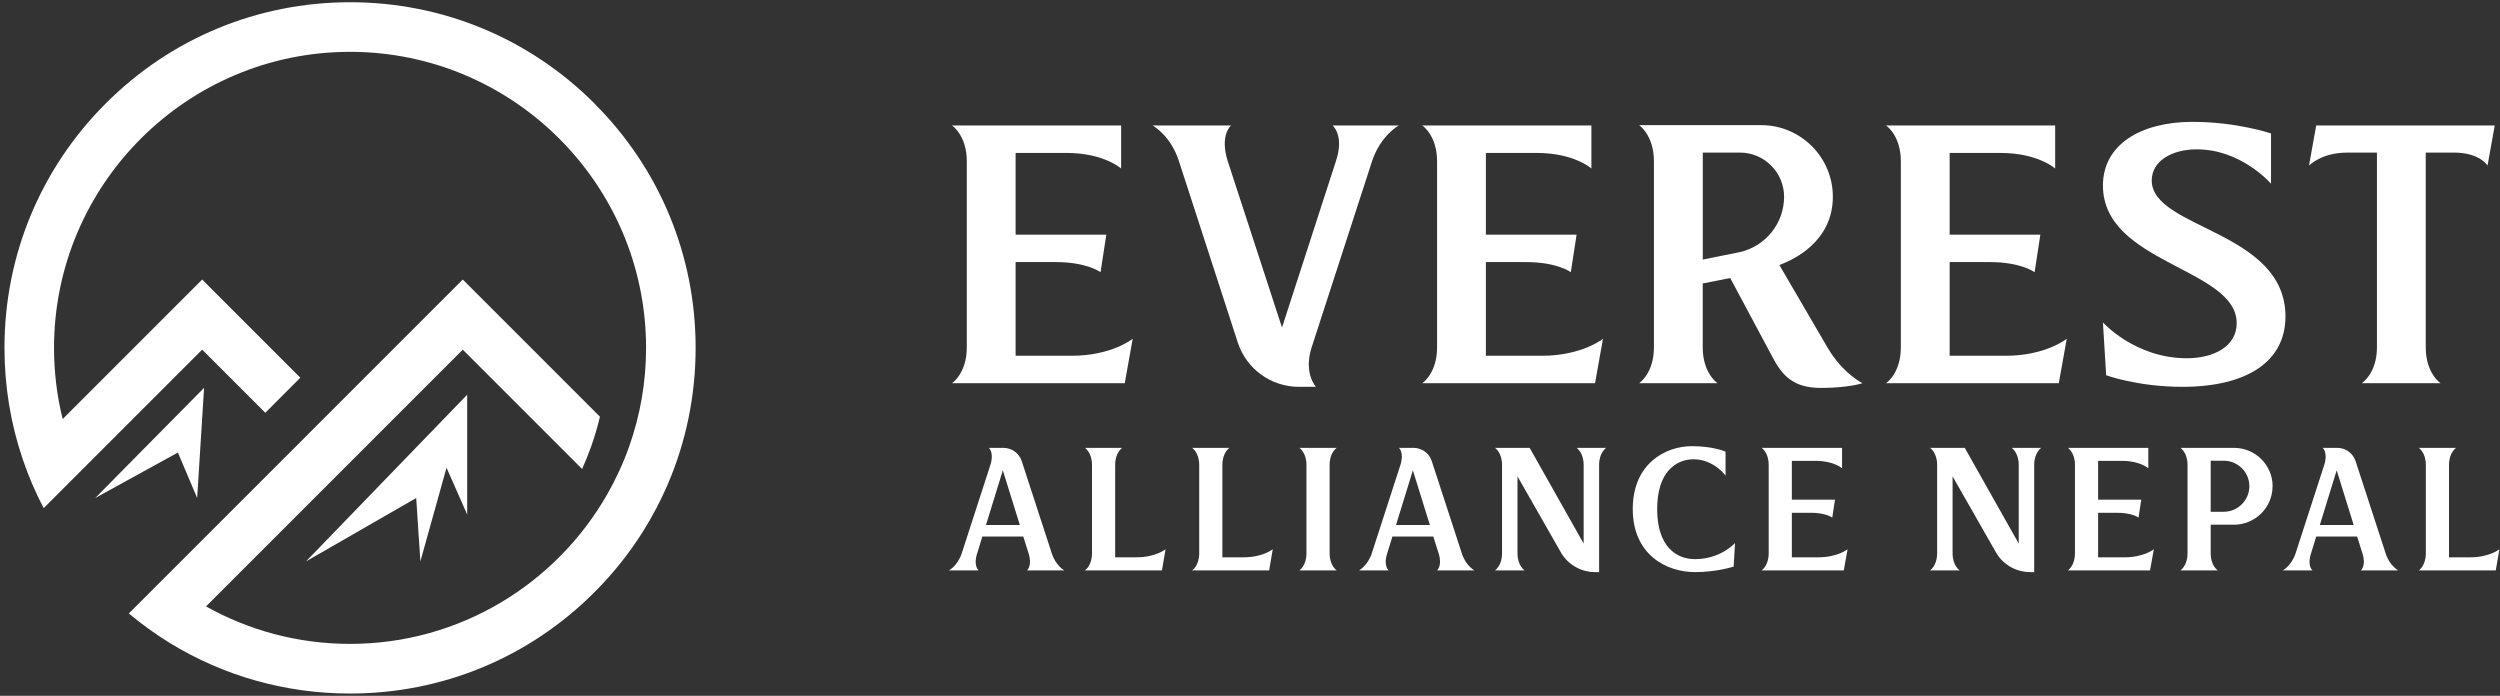
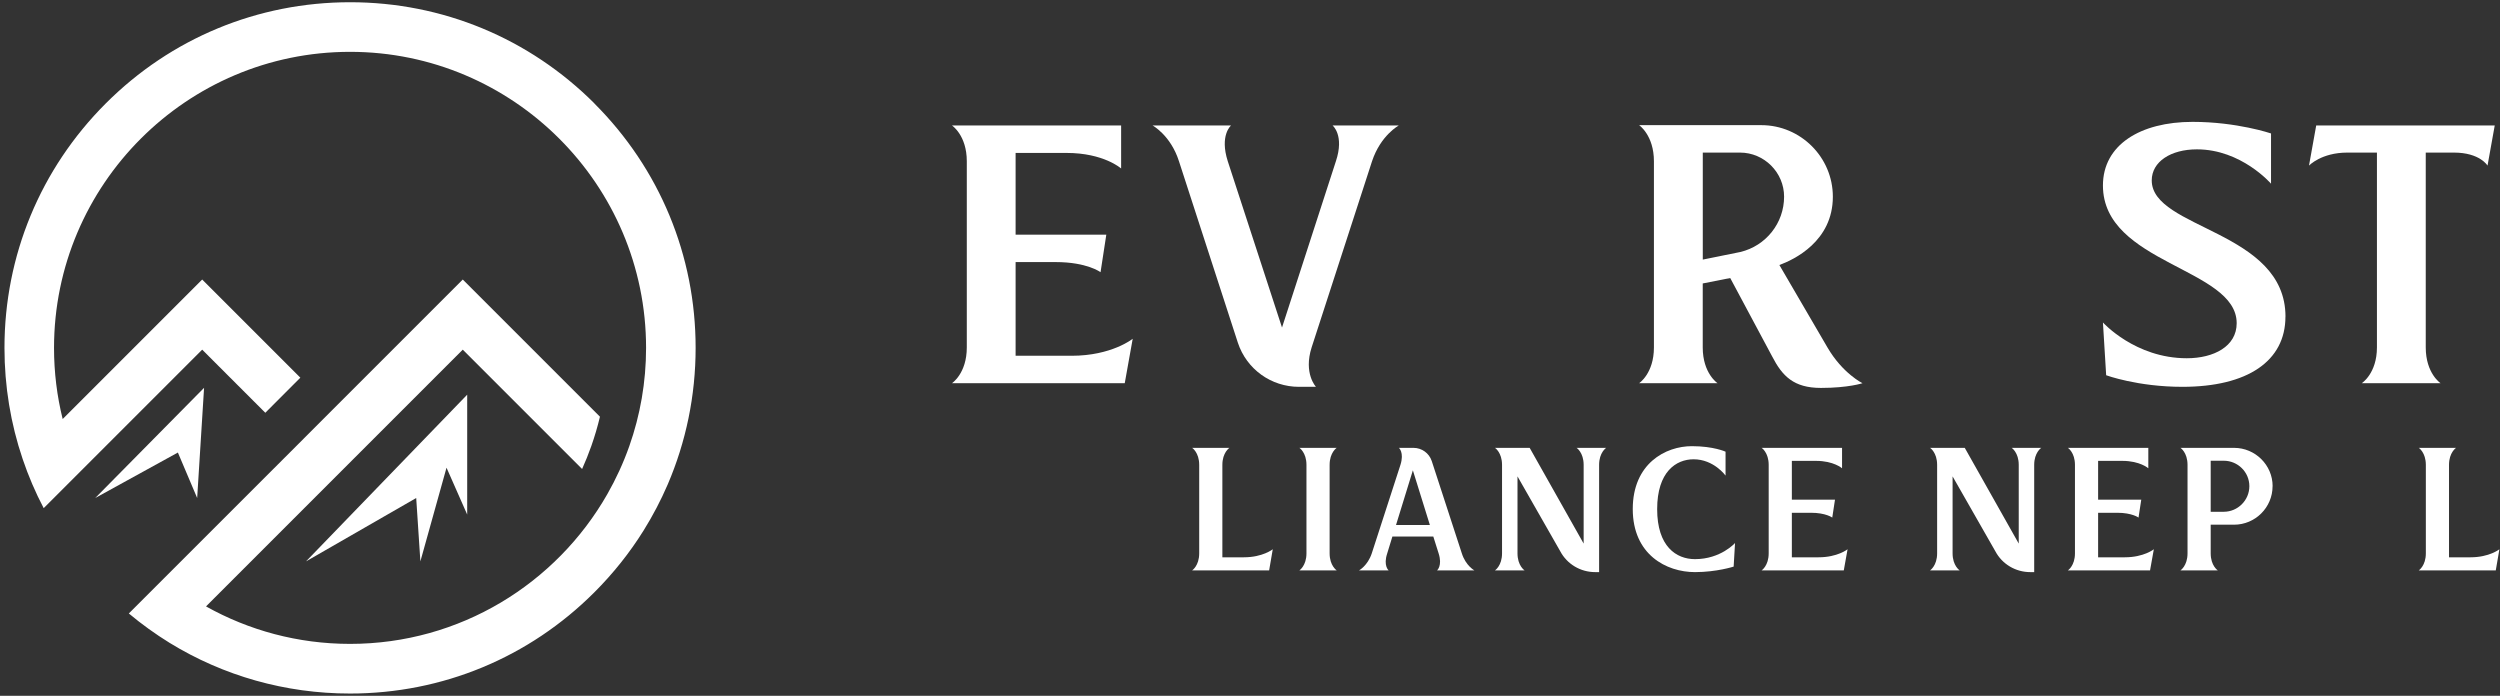
<svg xmlns="http://www.w3.org/2000/svg" width="503" height="140" viewBox="0 0 503 140" fill="none">
  <rect x="0" y="0" width="503" height="140" fill="#333333" stroke="none" />
  <path d="M215.61 71.58C223.68 71.58 227.9 68.16 227.9 68.16L226.3 77.1H191.54C191.54 77.1 194.52 75.14 194.52 69.9V32.45C194.52 27.21 191.54 25.25 191.54 25.25H225.57V33.9C225.57 33.9 222.08 30.77 214.59 30.77H204.34V47.21H222.59L221.43 54.77C221.43 54.77 218.74 52.73 212.41 52.73H204.34V71.57H215.61V71.58Z" fill="white" />
  <path d="M268.12 25.25H281.43C281.43 25.25 277.79 27.21 276.05 32.45L263.9 69.9C262.23 75.14 264.77 77.83 264.77 77.83H261.35C255.75 77.83 250.81 74.27 249.06 68.96L237.21 32.45C235.54 27.21 231.9 25.25 231.9 25.25H247.68C247.68 25.25 245.35 27.21 247.03 32.45L257.94 65.9L268.78 32.45C270.53 27.21 268.12 25.25 268.12 25.25Z" fill="white" />
-   <path d="M310.23 71.58C318.3 71.58 322.52 68.16 322.52 68.16L320.92 77.1H286.16C286.16 77.1 289.14 75.14 289.14 69.9V32.45C289.14 27.21 286.16 25.25 286.16 25.25H320.19V33.9C320.19 33.9 316.7 30.77 309.21 30.77H298.96V47.21H317.21L316.05 54.77C316.05 54.77 313.36 52.73 307.03 52.73H298.96V71.57H310.23V71.58Z" fill="white" />
  <path d="M374.74 77.1C374.74 77.1 371.9 78.05 366.38 78.05C360.86 78.05 358.6 75.65 356.56 71.72L348.12 55.94L342.59 57.03V69.9C342.59 75.14 345.57 77.1 345.57 77.1H329.79C329.79 77.1 332.77 75.14 332.77 69.9V32.45C332.77 27.21 329.79 25.18 329.79 25.18H354.37C362.3 25.18 368.77 31.65 368.77 39.58C368.77 48.53 360.99 52.23 358.01 53.32L367.68 69.9C370.73 75.14 374.73 77.1 374.73 77.1H374.74ZM342.6 30.7V52.23L350.16 50.7C355.32 49.46 358.96 44.88 358.96 39.57C358.96 34.7 354.96 30.7 350.09 30.7H342.6Z" fill="white" />
-   <path d="M403.54 71.58C411.61 71.58 415.83 68.16 415.83 68.16L414.23 77.1H379.47C379.47 77.1 382.45 75.14 382.45 69.9V32.45C382.45 27.21 379.47 25.25 379.47 25.25H413.5V33.9C413.5 33.9 410.01 30.77 402.52 30.77H392.27V47.21H410.52L409.36 54.77C409.36 54.77 406.67 52.73 400.34 52.73H392.27V71.57H403.54V71.58Z" fill="white" />
  <path d="M459.83 63.719C459.83 72.659 452.19 77.829 439.1 77.829C430.08 77.829 423.76 75.499 423.76 75.499L423.11 64.879C423.11 64.879 429.58 72.079 439.98 72.079C445.44 72.079 450.02 69.68 450.02 65.029C450.02 53.9 423.11 53.099 423.11 37.319C423.11 29.169 430.6 24.52 441.15 24.52C450.1 24.52 456.93 26.849 456.93 26.849V36.959C456.93 36.959 450.97 30.049 442.02 30.049C436.78 30.049 432.93 32.52 432.93 36.3C432.93 46.12 459.84 46.34 459.84 63.719H459.83Z" fill="white" />
  <path d="M501.94 25.25L500.49 33.32C500.49 33.32 498.96 30.7 493.73 30.7H488.06V69.9C488.06 75.14 491.04 77.1 491.04 77.1H475.19C475.19 77.1 478.24 75.14 478.24 69.9V30.7H472.28C467.04 30.7 464.57 33.32 464.57 33.32L466.02 25.25H501.95H501.94Z" fill="white" />
-   <path d="M206.95 111.339L205.88 107.949H197.65L196.61 111.339C195.78 113.829 196.89 114.759 196.89 114.759H190.94C190.94 114.759 192.67 113.829 193.5 111.339L199.27 93.529C200.06 91.039 198.96 90.109 198.96 90.109H201.9C203.56 90.109 205.05 91.179 205.57 92.769L211.62 111.339C212.41 113.829 214.14 114.759 214.14 114.759H206.64C206.64 114.759 207.75 113.829 206.95 111.339ZM205.19 105.629L201.77 94.629L198.38 105.629H205.19Z" fill="white" />
-   <path d="M228.7 112.129C232.5 112.129 234.51 110.509 234.51 110.509L233.78 114.759H218.29C218.29 114.759 219.71 113.829 219.71 111.339V93.529C219.71 91.039 218.29 90.109 218.29 90.109H225.79C225.79 90.109 224.37 91.039 224.37 93.529V112.129H228.69H228.7Z" fill="white" />
  <path d="M250.27 112.129C254.07 112.129 256.08 110.509 256.08 110.509L255.35 114.759H239.86C239.86 114.759 241.28 113.829 241.28 111.339V93.529C241.28 91.039 239.86 90.109 239.86 90.109H247.36C247.36 90.109 245.94 91.039 245.94 93.529V112.129H250.26H250.27Z" fill="white" />
  <path d="M267.52 93.529V111.339C267.52 113.829 268.94 114.759 268.94 114.759H261.44C261.44 114.759 262.86 113.829 262.86 111.339V93.529C262.86 91.039 261.44 90.109 261.44 90.109H268.94C268.94 90.109 267.52 91.039 267.52 93.529Z" fill="white" />
  <path d="M289.45 111.339L288.38 107.949H280.15L279.11 111.339C278.28 113.829 279.39 114.759 279.39 114.759H273.44C273.44 114.759 275.17 113.829 276 111.339L281.77 93.529C282.56 91.039 281.46 90.109 281.46 90.109H284.4C286.06 90.109 287.55 91.179 288.07 92.769L294.12 111.339C294.91 113.829 296.64 114.759 296.64 114.759H289.14C289.14 114.759 290.25 113.829 289.45 111.339ZM287.69 105.629L284.27 94.629L280.88 105.629H287.69Z" fill="white" />
  <path d="M323.16 90.109C323.16 90.109 321.74 91.039 321.74 93.529V115.109H320.95C318.01 115.109 315.31 113.519 313.93 110.929L305.32 95.849V111.339C305.32 113.829 306.74 114.759 306.74 114.759H300.79C300.79 114.759 302.21 113.829 302.21 111.339V93.529C302.21 91.039 300.79 90.109 300.79 90.109H307.77L318.63 109.369V93.529C318.63 91.039 317.21 90.109 317.21 90.109H323.16Z" fill="white" />
  <path d="M349.091 109.23L348.811 114C348.811 114 345.391 115.11 341.031 115.11C335.261 115.11 328.511 111.58 328.511 102.42C328.511 93.26 335.111 89.769 340.401 89.769C344.791 89.769 347.181 90.879 347.181 90.879V95.689C347.181 95.689 344.831 92.409 340.751 92.409C337.221 92.409 333.421 94.93 333.421 102.44C333.421 109.95 337.261 112.5 341.031 112.5C346.221 112.5 349.091 109.25 349.091 109.25V109.23Z" fill="white" />
  <path d="M365.89 112.129C369.73 112.129 371.73 110.509 371.73 110.509L370.97 114.759H354.44C354.44 114.759 355.86 113.829 355.86 111.339V93.529C355.86 91.039 354.44 90.109 354.44 90.109H370.62V94.219C370.62 94.219 368.96 92.729 365.4 92.729H360.52V100.539H369.2L368.65 104.139C368.65 104.139 367.37 103.169 364.36 103.169H360.52V112.129H365.88H365.89Z" fill="white" />
  <path d="M410.7 90.109C410.7 90.109 409.28 91.039 409.28 93.529V115.109H408.49C405.55 115.109 402.85 113.519 401.47 110.929L392.86 95.849V111.339C392.86 113.829 394.28 114.759 394.28 114.759H388.33C388.33 114.759 389.75 113.829 389.75 111.339V93.529C389.75 91.039 388.33 90.109 388.33 90.109H395.31L406.17 109.369V93.529C406.17 91.039 404.75 90.109 404.75 90.109H410.7Z" fill="white" />
  <path d="M427.511 112.129C431.351 112.129 433.351 110.509 433.351 110.509L432.591 114.759H416.061C416.061 114.759 417.481 113.829 417.481 111.339V93.529C417.481 91.039 416.061 90.109 416.061 90.109H432.241V94.219C432.241 94.219 430.581 92.729 427.021 92.729H422.141V100.539H430.821L430.271 104.139C430.271 104.139 428.991 103.169 425.981 103.169H422.141V112.129H427.501H427.511Z" fill="white" />
  <path d="M457.241 97.819C457.241 102.109 453.751 105.569 449.491 105.569H444.791V111.339C444.791 113.829 446.211 114.759 446.211 114.759H438.711C438.711 114.759 440.131 113.829 440.131 111.339V93.529C440.131 91.039 438.711 90.109 438.711 90.109H449.501C453.751 90.109 457.251 93.569 457.251 97.819H457.241ZM447.421 92.699H444.791V102.969H447.421C450.251 102.969 452.571 100.649 452.571 97.819C452.571 94.989 450.251 92.699 447.421 92.699Z" fill="white" />
-   <path d="M475.321 111.339L474.251 107.949H466.021L464.981 111.339C464.151 113.829 465.261 114.759 465.261 114.759H459.311C459.311 114.759 461.041 113.829 461.871 111.339L467.641 93.529C468.431 91.039 467.331 90.109 467.331 90.109H470.271C471.931 90.109 473.421 91.179 473.941 92.769L479.991 111.339C480.781 113.829 482.511 114.759 482.511 114.759H475.011C475.011 114.759 476.121 113.829 475.321 111.339ZM473.561 105.629L470.141 94.629L466.751 105.629H473.561Z" fill="white" />
  <path d="M497.07 112.129C500.87 112.129 502.88 110.509 502.88 110.509L502.15 114.759H486.66C486.66 114.759 488.08 113.829 488.08 111.339V93.529C488.08 91.039 486.66 90.109 486.66 90.109H494.16C494.16 90.109 492.74 91.039 492.74 93.529V112.129H497.06H497.07Z" fill="white" />
  <path d="M61.57 112.95L83.74 100.2L84.58 112.95L89.84 94.1L94 103.53V79.41L61.57 112.95Z" fill="white" />
  <path d="M35.79 91.05L39.67 100.2L41.06 78.03L19.16 100.2L35.79 91.05Z" fill="white" />
  <path d="M119.61 20.82C106.47 7.69 89.01 0.45 70.44 0.45C51.87 0.45 34.4 7.68 21.27 20.82C8.14 33.96 0.9 51.42 0.9 69.99C0.9 77.72 2.15 85.25 4.56 92.36C5.71 95.76 7.12 99.06 8.79 102.24L16.27 94.76L40.68 70.35L53.38 83.05L58.56 77.86L60.43 75.99L40.68 56.24L12.61 84.31C11.47 79.72 10.87 74.93 10.87 69.99C10.87 37.15 37.59 10.43 70.43 10.43C103.27 10.43 129.99 37.15 129.99 69.99C129.99 76.91 128.8 83.56 126.62 89.75C125.43 93.13 123.94 96.36 122.19 99.43C111.93 117.41 92.57 129.55 70.43 129.55C59.92 129.55 50.03 126.81 41.45 122.01L93.11 70.35L117.12 94.36C117.8 92.86 118.41 91.32 118.97 89.75C119.65 87.82 120.23 85.85 120.71 83.84L93.11 56.24L66.89 82.46L59.84 89.52L33.03 116.32L25.92 123.43C28.53 125.61 31.27 127.58 34.12 129.34C44.94 135.98 57.41 139.54 70.42 139.54C88.99 139.54 106.46 132.31 119.59 119.17C123.4 115.36 126.71 111.2 129.49 106.74C131.34 103.77 132.96 100.68 134.34 97.48C138.02 88.91 139.96 79.6 139.96 69.99C139.96 51.42 132.73 33.95 119.59 20.82H119.61Z" fill="white" />
</svg>